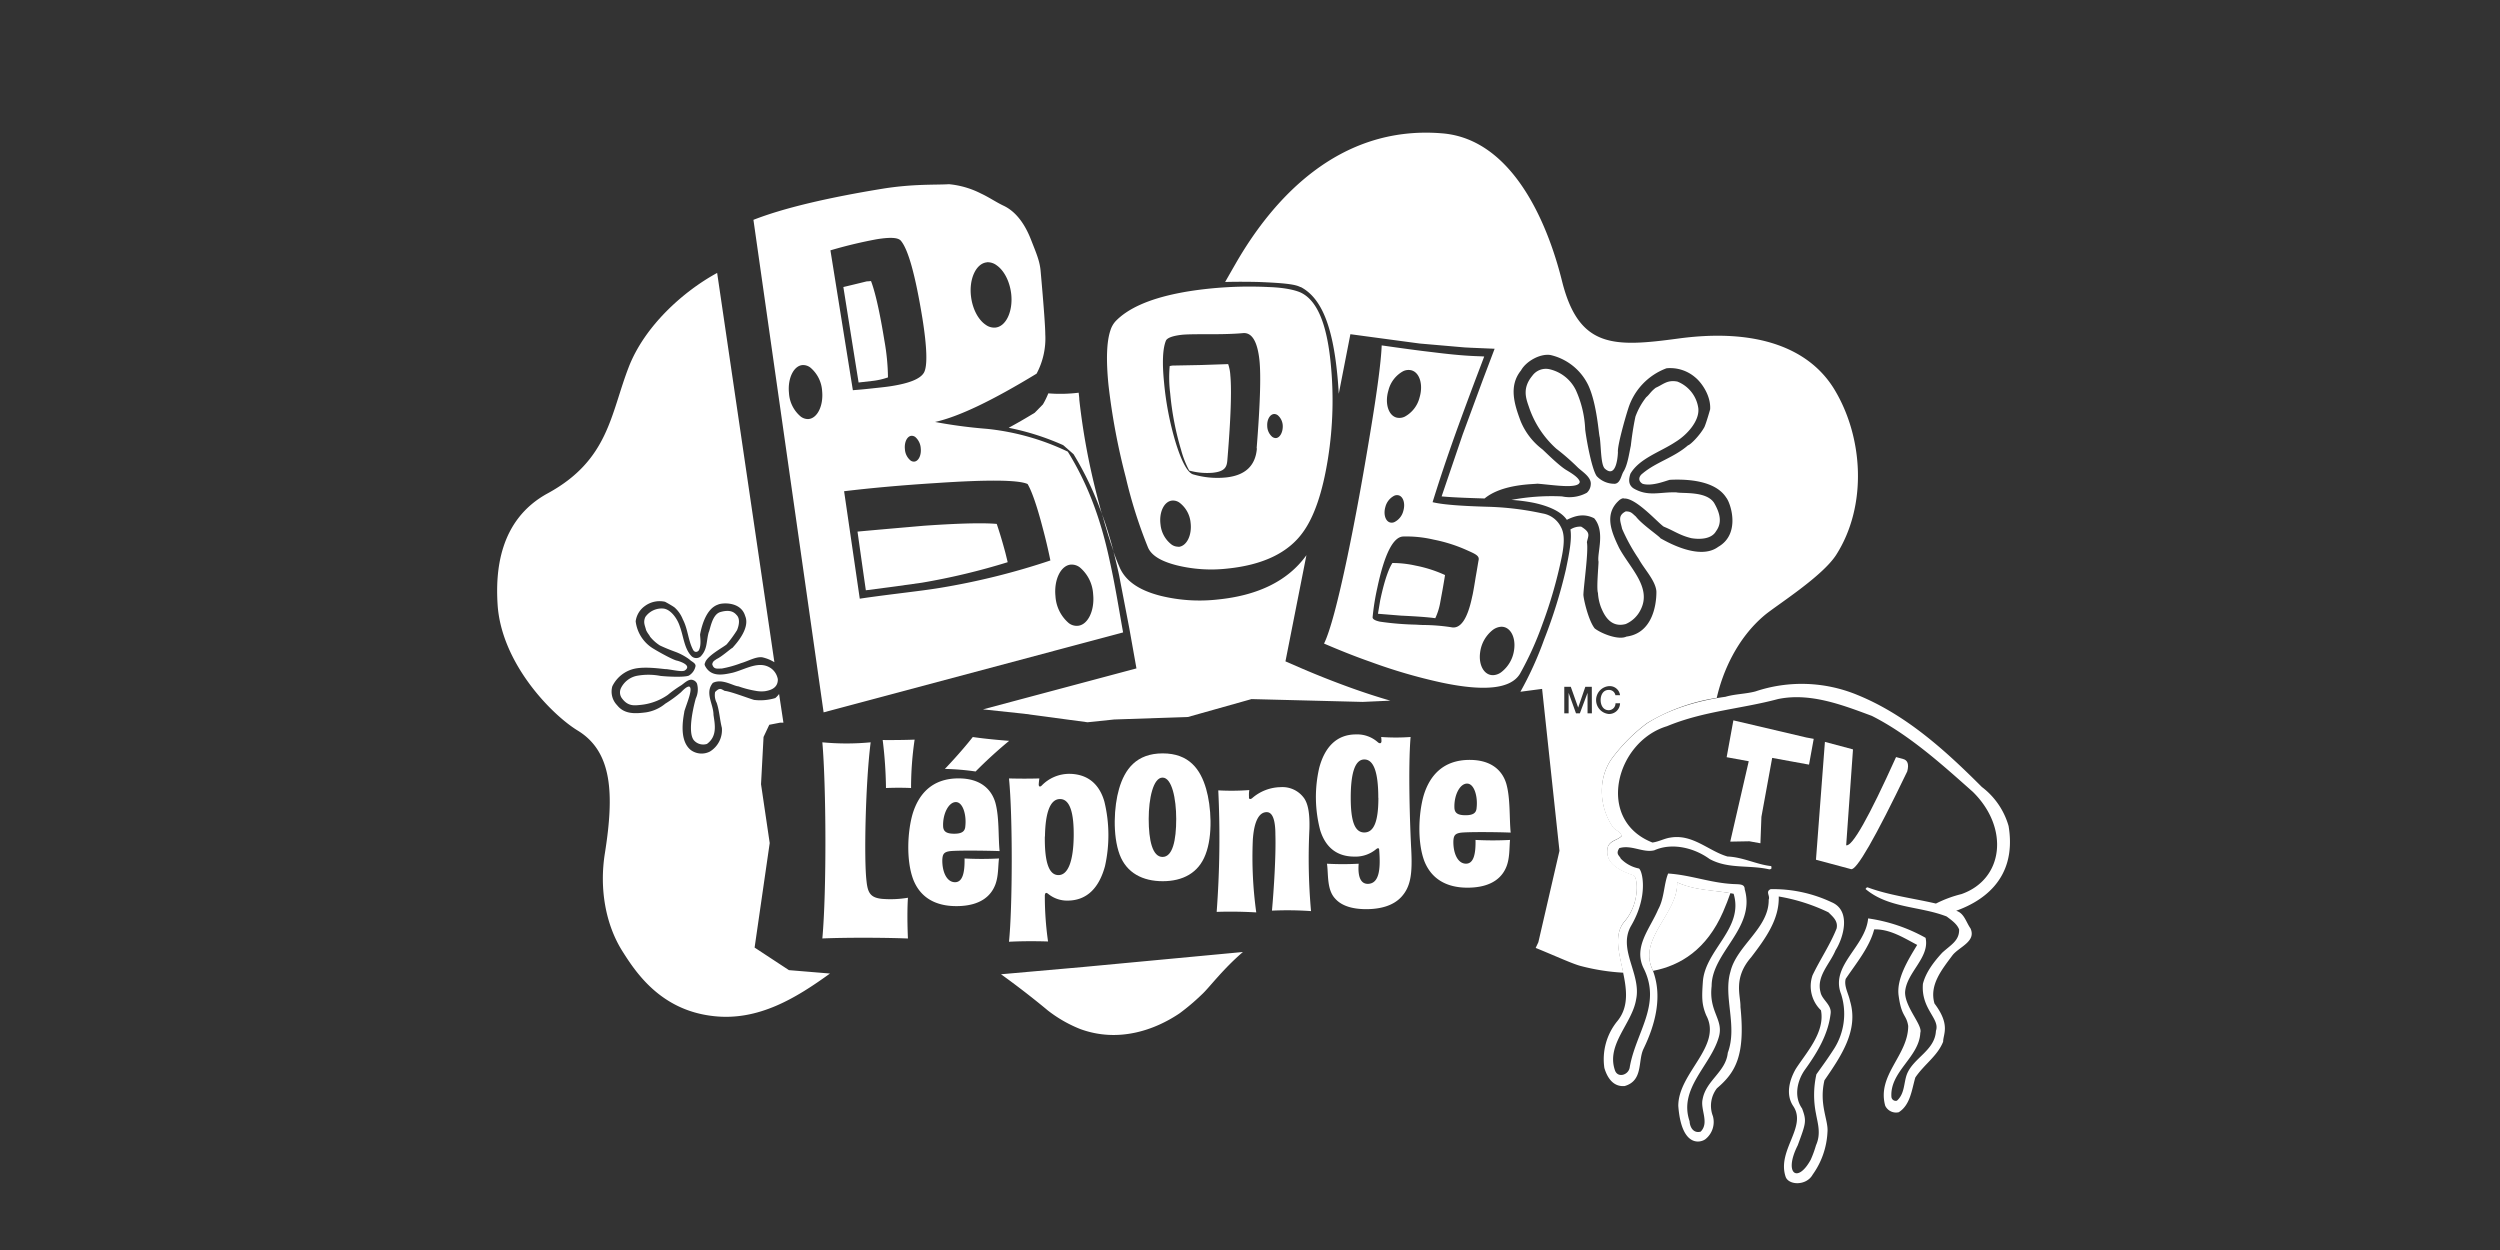
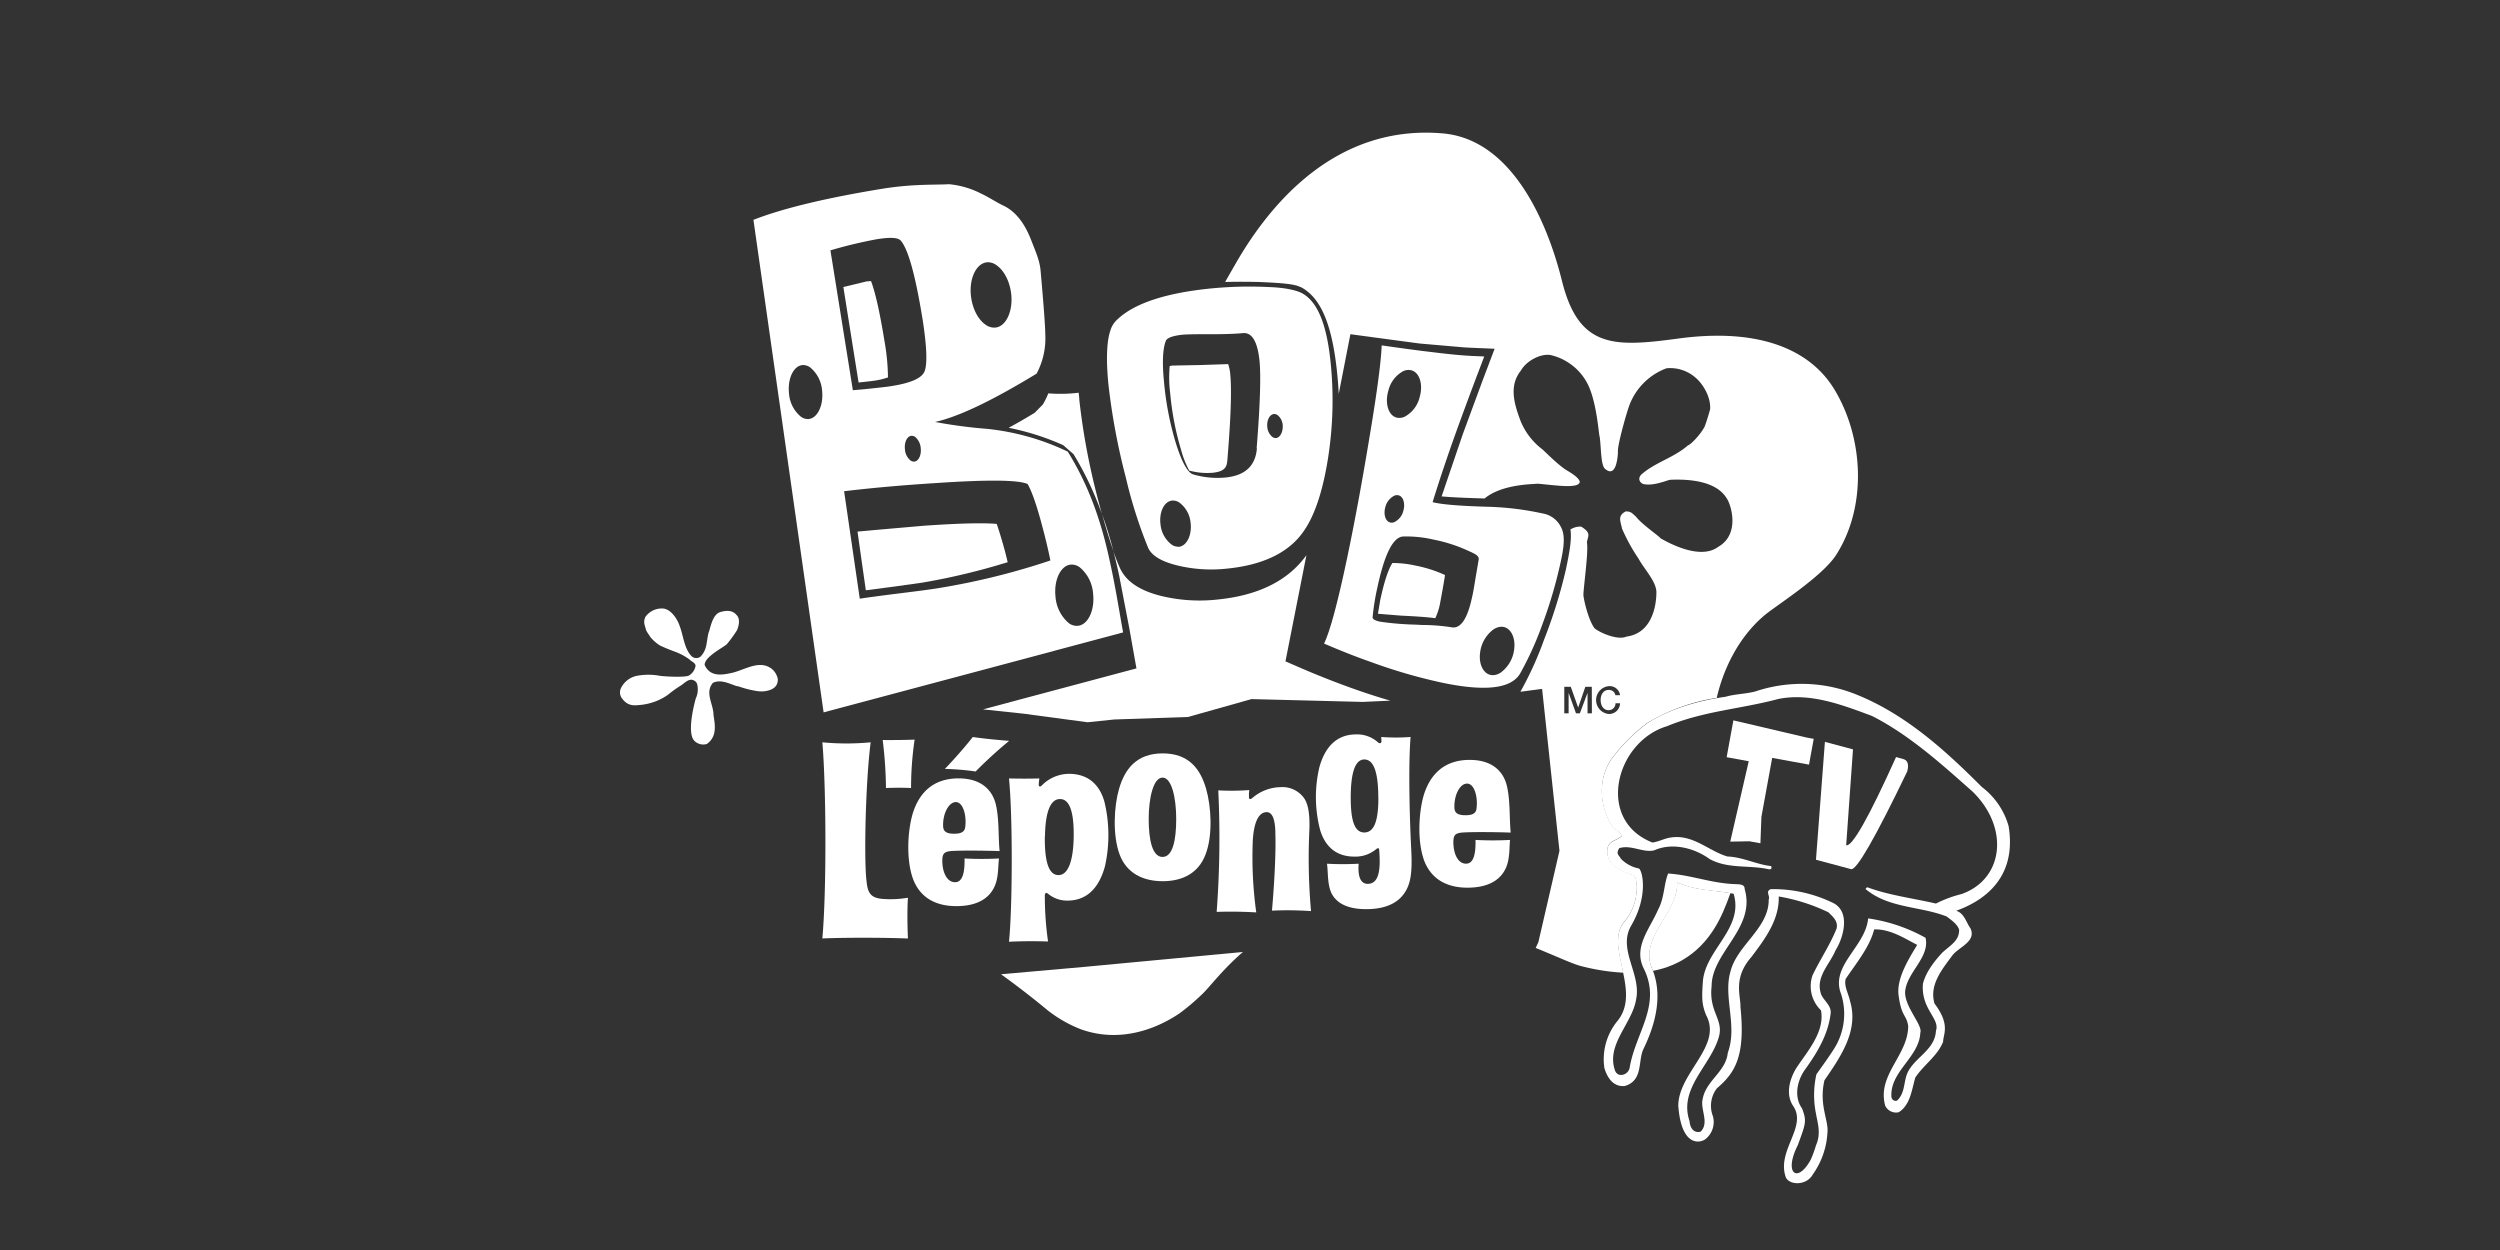
<svg xmlns="http://www.w3.org/2000/svg" id="OTHER_CHANNELS" data-name="OTHER CHANNELS" viewBox="0 0 576 288">
  <rect x="0" y="0" width="576" height="288" fill="#333333" stroke="none" />
  <defs>
    <style>.cls-1{fill:#fff;}</style>
  </defs>
  <g id="BOB_L_ÉPONGE_TV" data-name="BOB L'ÉPONGE TV">
    <g id="BOB_L_ÉPONGE_TV_-_White" data-name="BOB L'ÉPONGE TV - White">
      <g id="BG">
        <path class="cls-1" d="M397,210.09c.65-1.5,1.21-2.93,1.69-4.32-4.26-.73-8.3-.66-12.29-2.5.28,7-8.88,12.77-5.78,19.88l.21.54C387.2,222.47,393.22,218.74,397,210.09Z" />
        <path class="cls-1" d="M256.57,127.06c-.79-3-1.67-5.9-2.66-8.64C254.85,121.82,255.73,124.68,256.57,127.06Z" />
-         <path class="cls-1" d="M365.61,113.53a8.31,8.31,0,0,1-5.73.84,50.12,50.12,0,0,0-11.65.81,39.67,39.67,0,0,1,5,.64,24.43,24.43,0,0,1,2.42.62c2.4.76,4.34,1.83,5.35,3.33,2-1,4-1.51,6.3-.36,2.63,3.06.61,8.11,1,10,0,1-.5,6.24-.13,7.2a11.09,11.09,0,0,0,.73,3.39c.53,1.23,1.94,4.8,5.69,3.77a6.87,6.87,0,0,0,3.44-3.34c2.55-5.1-2.47-9.51-5-14.22-1.8-3.74-3.57-7.91.2-11.09.35-.19.62-.4,1-.26,2.77-.12,7.8,5.64,9.1,6.48,2.44,1,3.69,2,6.33,2.65,2.1.36,4.71.19,5.71-1.59,1.49-2,.9-4.21-.42-6.5-1.78-2.82-7.3-2.13-8.73-2.46-3.79-.12-6.51,1.07-9.89-.94-1.23-.87-1.07-2.15-.68-3.35,2.06-3.54,6.87-5,10.34-7.3,2.76-1.67,5.58-4.88,5.31-7.73a7.73,7.73,0,0,0-4.82-6.2c-2.35-.47-3.29.68-5,1.42-1.21.93-1.44,1.57-2.19,2.18A16.16,16.16,0,0,0,376.8,96c-.49,2.32-.83,4.65-1.06,6.7-.37,1.67-.71,4.28-1.62,5.85-.61.87-.71,2.7-2,2.91a5.55,5.55,0,0,1-4.23-1.75c-1.07-1.48-2.27-7.67-2.66-10.71a24.19,24.19,0,0,0-2.18-9.17,9,9,0,0,0-6-4.75,3.84,3.84,0,0,0-4,1.49c-2.29,2.77-1.54,5.05-.82,7.09a22.58,22.58,0,0,0,6.34,9.72,52.56,52.56,0,0,1,5,4.37c1.09,1,3.13,2.24,2.94,3.89A2.74,2.74,0,0,1,365.61,113.53Z" />
        <path class="cls-1" d="M272.13,103.68a22.08,22.08,0,0,0,1.87,4.74,15.69,15.69,0,0,0,5.33.51c3-.29,3.34-1.41,3.46-3,1-12,.9-17.18.68-19.43a9.74,9.74,0,0,0-.5-2.61l-6.22.21-6.68.13-.57.11a29.33,29.33,0,0,0,.12,6.35A65.94,65.94,0,0,0,272.13,103.68Z" />
        <path class="cls-1" d="M168.78,155c-2.4.53-5,1-6.35-1.61-.07-.23-.15-.42,0-.6.3-1.61,4.31-3.7,5-4.33a28.78,28.78,0,0,0,2.38-3.27c.49-1.17.75-2.69-.13-3.52-.94-1.11-2.3-1.07-3.79-.63-1.86.64-2.23,3.9-2.62,4.69-.57,2.14-.25,3.86-1.85,5.53a1.58,1.58,0,0,1-2,0c-1.76-1.68-1.92-4.62-2.79-6.94-.58-1.81-2.05-3.86-3.71-4.1a4.59,4.59,0,0,0-4.23,1.93c-.57,1.28-.06,2,.16,3,.37.82.7,1.06.94,1.56a9.68,9.68,0,0,0,2.24,2c1.26.6,2.54,1.1,3.7,1.52a13.34,13.34,0,0,1,3.12,1.71c.42.48,1.46.79,1.4,1.53a3.26,3.26,0,0,1-1.56,2.2c-1,.4-4.71.25-6.52.06a14.6,14.6,0,0,0-5.55,0,5.27,5.27,0,0,0-3.54,2.79,2.29,2.29,0,0,0,.3,2.48c1.3,1.71,2.7,1.56,4,1.43a13.25,13.25,0,0,0,6.46-2.31,28,28,0,0,1,3.19-2.28c.7-.5,1.7-1.51,2.62-1.16a1.49,1.49,0,0,1,.94.83,4.88,4.88,0,0,1-.28,3.41s-2.19,7.52-.43,9.65a2.84,2.84,0,0,0,3,.83c2.4-1.75,1.85-4.42,1.51-6.67,0-2.54-2.07-5.06-.15-7.39,2.11-1.09,4.75.74,5.88.79a23.64,23.64,0,0,0,4.11,1.06,7,7,0,0,0,2.05.06c.77-.15,3-.48,2.93-2.77a4,4,0,0,0-1.44-2.41C175,152,171.81,154.23,168.78,155Z" />
-         <path class="cls-1" d="M173.86,218.32l3.48-24.08-2-13.56.58-10.88,1.32-2.81,0,0,1.95-.38h0l.51-.1.8,0-1-6.61a5.33,5.33,0,0,1-.87.93,11.86,11.86,0,0,1-4.89.43c-1.4-.41-5.54-2-6.76-2.08-.86-.43-1.12-.84-2.22.26a3.88,3.88,0,0,0,.37,2.5c.64,1.92.7,3.85,1.19,5.76a5.82,5.82,0,0,1-2.76,5.46,4.22,4.22,0,0,1-4.33-.3c-3.18-2.42-1.53-8.58-1.55-9,.62-2,2.08-5.35,1.09-5.69-.61,0-1.46.91-1.89,1.34a27.88,27.88,0,0,1-3.59,2.61,9.18,9.18,0,0,1-4.4,2c-2.38.31-5,.53-6.7-1.63a4.5,4.5,0,0,1-1.11-4.37,7.53,7.53,0,0,1,5.16-4.06c2.76-.59,7,.18,7.24.1,1.41.14,3.69.73,4.33.3,1.84-1.3-1.79-2.24-1.79-2.24-.85-.11-4.36-2.08-5.38-2.71a8.52,8.52,0,0,1-4.18-6.36,5.11,5.11,0,0,1,2.09-3.5,5.71,5.71,0,0,1,4.68-1s1.57.85,2.18,1.3a7.16,7.16,0,0,1,1.91,2.75c1.17,2.23,1.21,4.72,2.29,6.87.31.72.92.81,1.37.31.68-1.14.31-3.21.32-3.71.44-2.36,1.55-6,4.13-6.87.81-.42,5.25-.82,6.26,2.63,1.27,3-2.53,6.85-2.94,7.35-.21,0-2.41,2-3.65,2.57-.51.39-.84.45-1,1.18.33,1.25,1.14,1,2.2,1a25.13,25.13,0,0,0,4.46-1.25c1.58-.44,3.38-1.53,4.86-1.34a9.05,9.05,0,0,1,2.8,1.14L165.23,62.88c-7.83,4.27-16.71,12.24-20.38,21.72-4.2,10.86-4.62,21.41-18.65,29.06-11.39,6.2-12,18.3-11.56,25.53.81,13.54,12.4,25.43,18.46,29.13,8,4.88,8.44,14.58,6.26,28.3-1.3,8.15.17,16.36,4,22.47,3.09,4.9,8.79,13.61,20.87,15,10.49,1.26,19.29-4.23,27-9.79l-9.46-.78Z" />
        <path class="cls-1" d="M250.56,166.41l6.15-.64,17-.58,14.64-4.12h0l25.6.65,6.39-.29q-4.73-1.36-9.85-3.23c-3.34-1.22-6.81-2.58-10.4-4.12l-3.92-1.7L301,127.91l-.09.13c-4.19,5.76-11,9.16-20.39,10.09a37.58,37.58,0,0,1-13.1-.85c-4.95-1.26-8-3.37-9.39-6.41-.48-1.1-1-2.36-1.49-3.81q.69,2.64,1.29,5.42l2.38,12.37,1.63,9.15-35.36,9.44,9.43,1Z" />
        <path class="cls-1" d="M422.61,89.67c-5.61-9.18-17.36-14.2-36-11.66-14.8,2-22.86,2.27-26.73-13.28-3.47-13.94-11.65-32.66-27.53-34-24.24-2.05-39.45,15.68-47.71,30.1-.85,1.47-1.63,2.85-2.37,4.14,2.54-.07,5.11-.06,7.68,0,6.15.24,8.52.56,9.65,1.17l.1,0c4.87,2.56,7.33,9.23,8.41,20.13.15,1.48.26,3,.34,4.46L311.13,77s16,2.16,16,2.15l10.26.89,1.51.08,5.46.23-2.75,7.26L337,100.11s-3.06,9-4.85,14.26c1.8.17,4.16.29,7.42.4l2.48.08c4.13-3.44,11.63-3.26,12.13-3.41,3.55.26,9.62,1.32,9.8-.43-.21-1-2.06-2.07-2.93-2.61-1.79-1-5.19-4.45-5.7-4.88a15.56,15.56,0,0,1-5-6.5c-1.42-3.81-2.81-8.09.09-11.67,1.09-2,4.24-3.91,6.76-3.56a12.84,12.84,0,0,1,8.72,6.93c2.05,4.34,2.43,11.57,2.66,12,.33,2.4.23,6.41,1.19,7.27,2.85,2.53,3-3.8,3-3.8-.16-1.46,1.71-8,2.34-9.94a14.54,14.54,0,0,1,8.86-9.4,8.85,8.85,0,0,1,6.6,2.09c1.48,1.2,3.63,4.21,3.45,7.35,0,0-.8,2.89-1.32,4.1-1.1,2-3.29,4.14-3.78,4.21-3.22,2.82-7.33,3.85-10.45,6.47-1.06.79-1,1.84,0,2.4,2.17.65,5.43-.74,6.26-.92,4.08-.22,10.51.18,13,4.11,1,1.21,3.41,8.35-1.88,11.35-4.43,3.27-12.31-1.48-13.29-2-.08-.35-4.31-3.2-5.65-5-.84-.7-1.09-1.21-2.35-1.18-1.94,1-1.19,2.26-.83,4a42.42,42.42,0,0,0,3.8,6.9c1.33,2.43,3.87,5,4.1,7.48,0,0,.43,9.5-6.9,10.46-1.8.87-5.73-.66-7.3-1.87-1.5-1.85-2.69-7.18-2.61-7.89.12-2.48,1.2-9.93.8-12,.34-1.59.95-2.17-1.31-3.57a4.11,4.11,0,0,0-2.48.65c.34,2.18-.19,5.14-1.05,9.23a114.48,114.48,0,0,1-5,16.09,79.46,79.46,0,0,1-5.48,12.07l5-.66,4,37.31-4.86,21.05h0l-.62,1.32c4.91,2,8.53,3.7,10.48,4.19a49,49,0,0,0,9.72,1.52c-.94-4.47-2.29-8.82.28-11.83,3.67-4.27,3.06-10.31,2.07-10.64-3.85-1.31-6.73-3.12-5.9-6.6.65-1.52,2.31-1.46,3.2-2.5-.5-1.13-1.3-1.13-2-1.95-3.14-4.54-3.62-11-.39-15.71a39.58,39.58,0,0,1,8.18-8.26,44.23,44.23,0,0,1,16.08-5.83c1.32-5.86,4.61-13.68,11.08-19.09,2.82-2.33,13.24-8.87,16.45-13.88C430.31,116.45,429.29,100.66,422.61,89.67Zm-55.84,74.68h-1v-4.72h0L364,164.35h-.89l-1.7-4.72h0v4.72h-1v-6.11h1.5l1.7,4.79h0l1.65-4.79h1.49Zm3.88.15a3.22,3.22,0,0,1,0-6.41,2.4,2.4,0,0,1,2.61,2.09h-1.07a1.48,1.48,0,0,0-1.54-1.22c-1.3,0-1.86,1.17-1.86,2.33s.56,2.34,1.86,2.34a1.57,1.57,0,0,0,1.56-1.6h1.05A2.51,2.51,0,0,1,370.65,164.5Z" />
        <polygon class="cls-1" points="356.3 208.63 356.28 208.72 356.3 208.63 356.3 208.63" />
        <path class="cls-1" d="M230.63,224.47c6,4.3,10.75,8.31,10.75,8.31a30.33,30.33,0,0,0,7.53,4.32c8.78,3.21,17.15.23,22.88-3.64a51.13,51.13,0,0,0,5.12-4.34c1.68-1.53,4.67-5.66,9.46-9.78l-36.74,3.45Z" />
        <path class="cls-1" d="M199.49,136l5.69-.74,7.19-1a153.63,153.63,0,0,0,19.8-4.73c-.28-1.17-.52-2.13-.52-2.13-.88-3.3-1.56-5.37-2-6.69-2.14-.19-6.59-.29-16.77.42,0,0-9.29.8-15.31,1.35C198.25,127.32,198.82,131.34,199.49,136Z" />
        <path class="cls-1" d="M201.23,87.74a16.28,16.28,0,0,0,3.36-.79,51.33,51.33,0,0,0-.83-8.51c-1.35-8.32-2.43-12-3.08-13.69-.46.06-1,.08-1,.08s-2.69.67-5.37,1.3c.93,5.83,2.56,16.1,3.51,22Z" />
        <path class="cls-1" d="M248.67,92.09c0-.55-.1-1.09-.14-1.61a34.52,34.52,0,0,1-7,.15,18.1,18.1,0,0,1-1.24,2.54L238.4,95.1c-2.1,1.28-4,2.38-6,3.46a59.05,59.05,0,0,1,12.56,4l2.39,2.09a73.19,73.19,0,0,1,6.53,13.8c-.38-1.37-.76-2.82-1.16-4.37A156.8,156.8,0,0,1,248.67,92.09Z" />
        <path class="cls-1" d="M330.69,142.44s0-.08.05-.11a14.46,14.46,0,0,0,1.1-3.59l.54-2.94s.55-3.15.55-3.32c-.07,0-.24-.12-.28-.12a30,30,0,0,0-6.52-2.05,24.11,24.11,0,0,0-5.32-.59c-.49.73-1.6,2.84-2.82,8.63,0,0-.25,1.53-.51,3.06l5.31.43c3.79.18,6.18.36,7.81.58Z" />
      </g>
      <g id="TV">
        <path class="cls-1" d="M462.78,190.32a17.2,17.2,0,0,0-6.16-9c-8.48-8.49-17.55-16.72-28.86-21.28a33.55,33.55,0,0,0-23.3-.74c-2.2.59-4.72.59-6.91,1.24-6.73.92-13.24,3-18.12,6.15a39.58,39.58,0,0,0-8.18,8.26c-3.23,4.73-2.75,11.17.39,15.71.74.82,1.54.82,2,1.95-.89,1-2.55,1-3.2,2.5-.83,3.48,2,5.29,5.9,6.6,1,.33,1.6,6.37-2.07,10.64-4.8,5.62,4.08,15.93-1.62,22.9a13.87,13.87,0,0,0-3,10.82c.64,2.16,2,4.4,4.69,4.15,4.3-1.26,3-5.78,4.31-8.53,2.67-5.48,4.59-12.29,2-18.5-3.1-7.11,6.06-12.83,5.78-19.88,4.2,1.94,8.46,1.75,13,2.62,2.41,8-6.59,12.9-7.09,20.28-.26,3.72-.25,5.24.77,7.72,3.8,7.11-6.46,13.23-6.43,20.88.73,9.67,5.16,8.49,6.24,7.66a5.05,5.05,0,0,0,1.73-5.32,6.6,6.6,0,0,1,.94-6.42c4.32-3.67,6.55-7.58,5.41-18.74.09-2.53-1.77-6.57,2.47-11.44,3.23-4.23,6.52-8.71,6.35-14a42.65,42.65,0,0,1,11.45,3.65c1,1,2.28,2,1.88,3.74-1.53,3.81-3.68,6.9-5.54,10.76a7.7,7.7,0,0,0,1.94,8.07c1,5.11-3.53,9.92-5.83,13.55-1.48,2.6-2.31,5.91-.56,8.52,3.24,4.79-3.78,10.18-1.76,16.26.66,2,4.77,2.17,6.24-.47a18.29,18.29,0,0,0,3.41-9.81c.26-2.72-2-6.31-.7-11.91,3.91-5.68,7.91-11.56,5.9-18.26-.35-1.72-1.45-3.46-1-5.12,2.37-3.52,5.52-7.32,6.56-11.4,3.65-.1,6.9,2,9.91,3.58-2.09,3.43-4.8,7.8-4.28,11.66.67,5,1.78,4.3,2.21,7,0,6.8-7.25,11.28-5.3,18.38a2.76,2.76,0,0,0,3.12,1.51c2.68-1.68,3-5.21,3.82-8,2.09-3.09,5.09-4.93,6.41-8.25,0-1.77,1.74-3.85-2-8.81-1.21-4.23,1.62-7.7,4.18-11.14,1.56-1.93,5.5-3.15,4.12-6.16-1-1.4-1.45-3.52-3.3-4.06C455.83,208,464.9,203.15,462.78,190.32ZM451.91,206a27.54,27.54,0,0,0-5.87,2.18c-5.25-1.22-10.77-1.89-15.71-3.72-.29-.07-.37.22-.52.36,5.3,4.47,12.54,3.93,18.7,6.34,1.08.82,2.41,1.72,2.87,3,.07,2.56-1.9,3.53-3.89,5.34-1.91,2.08-3.78,4.5-4.45,7.18-.47,5.86,4,8,3,10.83-.23,4.55-5.2,6.2-6.69,10-.75,2-.47,4.46-2.3,6.09a1,1,0,0,1-1.27-.91c-.35-5.84,6.41-9.11,6.66-14.74.62-1.69-3.5-5.81-3.51-9.29.23-4.55,5.76-8,4.72-12.59a38.12,38.12,0,0,0-13.23-4.47c-.59,6.54-8.8,10.87-6.23,17.43a15,15,0,0,1-1.59,12.56c-1.57,2.43-2.17,3.22-4.1,5.93a21.73,21.73,0,0,0-.09,9.11c.37,2.14,1.21,4.54,0,7.23a25.7,25.7,0,0,1-1.21,3.32c-3.06,5.62-6.3,3.21-3-3.3,1.87-5.11,2.1-5.54,1-8.48-2-2.81-1.07-6.54.7-9,2.78-3.86,5.34-8.1,5.88-12.92.24-2-2-3.14-2.33-4.87-1-3.69,2.14-6.47,3.47-9.68,1.69-2.63,3.77-9.11-.95-11.07a31.56,31.56,0,0,0-14-3c-1.29.58-.08,1.5-.46,2.41.1,6.55-7.35,10.55-8.81,16.58-1.72,5.77,1.68,12.56-.62,18.71-.43,4.4-5,6.34-5.79,10.67-.59,2.37,1.6,5.44-.46,7.5-1.65.45-2.48-1-2.55-2.4-2.58-7.53,4.81-12.77,6.71-19.31,1.26-4.12-2.33-5.78-1.63-11.83,0-7.78,10.22-13.35,7.62-22.3,0-1.2-1.07-1.14-2.51-1.2-5.34-.24-9.83-2.08-15.13-2.43-1,2.42-.87,5.71-2.29,8.25-1.9,4.49-5.83,8.69-3.32,13.66,4.12,8.34-1.82,14.64-3.23,22.66-.2,1.86-2.83,2.68-3.44.7-2-5.94,4-10.71,4.9-16.27,1.25-5.88-4.33-11.52-1.13-17,4-6.87,2.6-12.64,1.78-13.16a7.93,7.93,0,0,1-4.19-2.28c-.27-.7-1.25-1-.33-2.41,2.79-.84,5.47,1.14,8.06.5,4.09-1.83,9.18-.58,12.73,2,4.32,2.37,9.09,1.32,13.75,2.39.22,0,.56-.08.52-.36l-.05-.39c-3.31-.34-6.51-2.07-10.07-2.21-4.34-1.23-8-5.24-13.17-4.36-1.35.18-2.62.93-4.13,1.14-13.16-5.16-8.5-23.23,3.34-26.8,8.43-3.5,17.17-4,25.59-6.26,7.33-1.52,14.69,1.3,21.61,3.88,8.73,4.4,16.5,11.5,23.26,17.49C463,190.74,461.66,202.58,451.91,206Z" />
        <polygon class="cls-1" points="399.37 165.97 397.82 174.46 402.91 175.39 398.65 193.91 403.05 193.83 405.6 194.29 405.83 188.2 408.31 174.62 416.8 176.17 417.88 170.23 416.19 169.92 399.37 165.97" />
        <path class="cls-1" d="M438.47,174.87l-1.62-.44q-9.42,20.88-11.49,20.32l1.57-22.09-6.47-1.73-2.06,27.15,8.09,2.17q1.86.5,12.94-22.52C439.86,176.11,439.54,175.15,438.47,174.87Z" />
      </g>
      <g id="L_ÉPONGE" data-name="L'ÉPONGE">
        <path class="cls-1" d="M210.73,170.41a75.61,75.61,0,0,0-.82,11.15c-3-.14-5.78,0-5.78,0a97.32,97.32,0,0,0-.76-11.06S207.08,170.55,210.73,170.41Z" />
        <path class="cls-1" d="M229.34,203.77c-.88,2.36-3.14,5-9,5-4.68,0-8.25-1.87-9.92-6.11-1.69-4.46-1.32-11.15-.15-15.15,1.38-4.53,4.45-8.17,10.58-8.17,5.39,0,7.65,2.83,8.46,5.52.95,3.35.66,7.88,1,11.23-3.19-.11-9.26-.18-11.29,0-1.62.17-1.83.77-1.91,1.94-.07,2.7.95,5.23,2.93,5.23,1.75,0,2.26-2.24,2.19-5.47a75.49,75.49,0,0,0,7.94,0C229.93,199.67,230.07,201.78,229.34,203.77Zm3.17-33.08a102.43,102.43,0,0,0-7.73,7.06,57.41,57.41,0,0,0-7.08-.59s3.58-3.71,6.43-7.35C227.77,170.35,232.51,170.69,232.51,170.69Zm-12.65,21.4c1.83,0,2.48-.59,2.55-1.72.29-2.51-.51-5.57-2.18-5.57s-3.07,2.76-2.93,5.64C217.37,191.61,218.11,192.09,219.86,192.09Z" />
        <path class="cls-1" d="M240,181a8.86,8.86,0,0,1,6.28-2.71c4,0,6.93,2.05,8.17,6.4a32.81,32.81,0,0,1,.14,14.87c-1.31,4.81-4,7.94-8.67,7.94a6.87,6.87,0,0,1-4.39-1.53c-.43-.36-.72-.36-.8.29a73.63,73.63,0,0,0,.74,10.66s-4.45-.18-9,.06c.81-7.75.88-29,0-37.63,0,0,3.36.11,7,0a14.07,14.07,0,0,0-.15,1.47C239.38,181.31,239.67,181.31,240,181Zm.73,11.75c-.06,5.75.88,8.87,3.14,8.87s3.43-3.35,3.51-8.87c.07-5.35-.82-8.65-3.15-8.65S240.84,187.37,240.76,192.72Z" />
        <path class="cls-1" d="M257.83,181.75c1.31-4.53,4-8.17,10.06-8.17s8.69,3.64,10,8.17c1.16,4,1.6,10.69-.15,15.16-1.61,4.23-5.24,6.12-9.85,6.12s-8.32-1.89-9.92-6.12C256.3,192.44,256.66,185.74,257.83,181.75ZM271,188.68c0-4.69-1-9.52-3.15-9.52s-3.19,4.83-3.19,9.52c0,4.94.86,8.76,3.19,8.76S271,193.62,271,188.68Z" />
        <path class="cls-1" d="M288.57,183.83a10.23,10.23,0,0,1,6.49-2.47,6.12,6.12,0,0,1,5.47,2.64c1,1.53,1.24,4,1.16,7a138.06,138.06,0,0,0,.37,18.92,78.11,78.11,0,0,0-9-.11c.44-4.87.94-12.75.79-17.51,0-3-.51-5.18-2-5.18-1.75,0-2.92,2.06-3.2,6.4a92.61,92.61,0,0,0,.79,16.7s-4.44-.3-9.12-.12a228.74,228.74,0,0,0,.37-28,55.31,55.31,0,0,0,7.15-.07,7.08,7.08,0,0,0-.07,1.59C287.69,184.18,288.13,184.24,288.57,183.83Z" />
        <path class="cls-1" d="M325,169.8c-.59,7.11-.15,20.28.14,25.73.3,5.65-.06,8.71-2.26,11.11-1.89,2.06-4.88,2.83-8.1,2.83s-5.69-.77-7.15-2.42c-2-2.11-1.53-5.75-1.9-8.05a67.46,67.46,0,0,0,7.31,0c-.23,2.77.35,4.71,2.19,4.64,2.4-.11,2.92-3,2.54-7.75,0-.53-.28-.59-.72-.23a7.4,7.4,0,0,1-5,1.7c-3.79,0-6.56-1.88-7.87-6.05a30,30,0,0,1-.23-14.4c1.25-4.7,3.95-7.7,8.47-7.7a7.14,7.14,0,0,1,5,1.77c.43.4.87.35.87-.24a7.31,7.31,0,0,0-.07-.94A45.77,45.77,0,0,0,325,169.8Zm-7.44,14c0-5.71-1-8.82-3.22-8.82s-3.13,3.35-3.13,8.82c0,5.28.87,8,3.13,8S317.58,189.13,317.58,183.85Z" />
        <path class="cls-1" d="M347.14,199.52c-.87,2.35-3.14,5-9.05,5-4.66,0-8.24-1.89-9.92-6.12-1.68-4.46-1.31-11.15-.15-15.15,1.38-4.53,4.46-8.17,10.58-8.17,5.4,0,7.67,2.82,8.46,5.52.95,3.36.67,7.87,1,11.23-3.2-.13-9.27-.18-11.3,0-1.61.17-1.83.76-1.9,1.93-.07,2.71.94,5.23,2.91,5.23,1.76,0,2.26-2.23,2.19-5.47a75.71,75.71,0,0,0,7.95,0C347.73,195.4,347.87,197.52,347.14,199.52Zm-9.48-11.69c1.83,0,2.48-.58,2.55-1.7.3-2.54-.51-5.59-2.2-5.59s-3.05,2.76-2.91,5.65C335.18,187.35,335.92,187.83,337.66,187.83Z" />
        <path class="cls-1" d="M189.47,216.22c1-11,.88-35.14,0-45.19a58.84,58.84,0,0,0,11.13,0c-1.22,9.66-1.55,27.28-.95,32,.28,2.73.95,3.81,3.59,4.07a24.09,24.09,0,0,0,5.95-.26c-.27,4.07,0,9.39,0,9.39C203.3,216,194.61,216,189.47,216.22Z" />
      </g>
      <g id="BOB">
        <path class="cls-1" d="M359.63,121.41a5.75,5.75,0,0,0-4.14-3.1l-.49-.1a67.4,67.4,0,0,0-12.18-1.45c-6.35-.18-10.57-.51-12.75-1.06,1.14-3.67,3.15-10,6.47-19.06,3.41-9.31,4.85-12.92,5.42-14.5-1.53-.12-4,0-11.9-1-3.31-.38-7.17-.91-11.72-1.56-.13,3.58-1,10.29-2.66,20.26-1.67,10.14-3.39,19.61-5.24,28.44-2.21,10.5-4,17.19-5.38,20,3.71,1.59,7.24,3,10.65,4.19a123.34,123.34,0,0,0,16.41,4.79c9.9,2.1,15.95,1.46,18.07-2a73.93,73.93,0,0,0,5.18-11.43,104.48,104.48,0,0,0,4.39-15.2C360.61,124.6,360.34,122.72,359.63,121.41ZM319.88,90a6.93,6.93,0,0,1,3.42-4.48,2.86,2.86,0,0,1,1.77-.23c2,.42,2.89,3.31,2,6.28A6.93,6.93,0,0,1,323.65,96a2.81,2.81,0,0,1-1.75.24C319.93,95.85,319,93,319.88,90Zm-.69,26.8a4,4,0,0,1,2-2.56,1.5,1.5,0,0,1,1-.13c1.1.24,1.64,1.88,1.14,3.58a3.93,3.93,0,0,1-2,2.57,1.5,1.5,0,0,1-1,.13C319.22,120.15,318.69,118.5,319.19,116.8Zm21.48,12.26c-.13.67-.32,1.94-.68,3.95-.25,1.6-.47,2.86-.67,3.89-.05.2-.09.42-.14.61-1.07,5.15-2.71,7.48-4.84,7A44.39,44.39,0,0,0,328,144c-.66,0-1.34-.07-2.07-.09a67.44,67.44,0,0,1-8-.68c-1.18-.26-1.73-.61-1.68-1.05a54.8,54.8,0,0,1,1.07-6.69c1.67-7.88,3.68-11.82,6-11.88a27.45,27.45,0,0,1,7,.72,35.07,35.07,0,0,1,7.42,2.33C339.83,127.6,340.91,128,340.67,129.06Zm8.18,20.66a7.76,7.76,0,0,1-2.92,5.12,3.38,3.38,0,0,1-1.8.71c-2.13.15-3.54-2.28-3.1-5.3a7.81,7.81,0,0,1,2.93-5.13,3.64,3.64,0,0,1,1.81-.71C347.88,144.26,349.29,146.69,348.85,149.72Z" />
        <path class="cls-1" d="M306.59,83.66c-.91-9.22-3.16-14.29-6.66-16.13-1-.54-3.47-1.25-7.54-1.39a91.3,91.3,0,0,0-13.49.33c-2.64.27-5.08.61-7.31,1.06-6.86,1.35-11.75,3.54-14.58,6.5a5.52,5.52,0,0,0-1.16,2.06q-1.32,3.84-.46,12.57a151.89,151.89,0,0,0,4,21.36,107.52,107.52,0,0,0,5.12,16.14c.8,1.84,3,3.17,6.63,4.09a33.29,33.29,0,0,0,11.64.75c8.08-.82,14-3.57,17.43-8.39,2.58-3.55,4.52-9.18,5.76-17A85.5,85.5,0,0,0,306.59,83.66Zm-35,42.3a2.67,2.67,0,0,1-1.6-.45,6.59,6.59,0,0,1-2.6-4.61c-.4-2.89.84-5.43,2.71-5.57a2.57,2.57,0,0,1,1.61.45,6.52,6.52,0,0,1,2.6,4.63C274.67,123.28,273.43,125.83,271.55,126Zm18-22.66c-.32,4-2.67,6.25-7.17,6.71a19.75,19.75,0,0,1-7.51-.71c-1.24-.34-2.65-2.82-4.06-7.42a70.3,70.3,0,0,1-2.65-13.75c-.46-4.6-.31-7.81.42-9.62.25-.63,1.48-1.13,3.72-1.38C273.64,77,276,77,279.39,77s5.65-.12,7-.25c2.09-.19,3.35,2,3.8,6.37C290.54,86.62,290.33,93.38,289.53,103.3Zm4.31-2.37a1.37,1.37,0,0,1-.81-.31,3.37,3.37,0,0,1-1.12-2.5c-.08-1.49.68-2.75,1.66-2.73a1.39,1.39,0,0,1,.8.31,3.36,3.36,0,0,1,1.12,2.49C295.57,99.69,294.81,101,293.84,100.93Z" />
        <path class="cls-1" d="M255.72,129.42c-2.3-10.91-5.63-18.78-9.7-25.36a56.33,56.33,0,0,0-18.58-5.25,112.58,112.58,0,0,1-12-1.59c5.51-1.22,13.32-5,23.39-11.13a17.26,17.26,0,0,0,2-9.11c0-1.56-.33-6.26-1.05-14.3-.18-2.5-1-4.29-2.27-7.54-1.72-4.37-4-6.64-6.22-7.71-1.7-.79-3.45-2-5.25-2.83a20.4,20.4,0,0,0-7.39-2.16c-3.08.19-8.12-.09-15.06,1-13.11,2.13-23.17,4.54-30,7.21l16.17,113.48,69-18.42C257.79,140.29,256.93,134.83,255.72,129.42Zm-28.3-69a3.41,3.41,0,0,1,2.14.66c1.76,1.19,3.06,3.7,3.41,6.54.49,4.08-1.2,7.7-3.72,7.86a3.31,3.31,0,0,1-2.13-.64c-1.76-1.18-3.06-3.69-3.4-6.55C223.22,64.22,224.93,60.63,227.42,60.44ZM186.23,96.55a2.75,2.75,0,0,1-1.75-.58,7.64,7.64,0,0,1-2.7-5.43c-.34-3.38,1.11-6.32,3.17-6.43a2.76,2.76,0,0,1,1.75.57,7.66,7.66,0,0,1,2.72,5.44C189.75,93.5,188.29,96.43,186.23,96.55Zm15.83-41.44c3-.47,4.77-.41,5.46.31,1.74,2,3.38,8,5,17.9,1.09,6.84,1.2,11.11.34,12.56s-3.42,2.43-7.45,3.07c-1.33.22-3.07.38-5.16.61s-3.45.3-3.75.35l-5.17-32.23A105.38,105.38,0,0,1,202.06,55.11Zm8.56,51.25a1.31,1.31,0,0,1-.84-.27,3.65,3.65,0,0,1-1.29-2.61c-.17-1.62.53-3,1.51-3.07a1.39,1.39,0,0,1,.86.26,3.74,3.74,0,0,1,1.28,2.62C212.31,104.91,211.61,106.3,210.62,106.36Zm5.88,29.1c-2.4.4-5.57.79-9.64,1.3s-6.91.89-8.77,1.18l-3.61-24.76c5.91-.71,13-1.37,21.28-1.89,11.85-.8,18.93-.73,21,.23.91,1.53,2.13,4.9,3.49,10.16.59,2.19,1.2,4.69,1.76,7.45A163.3,163.3,0,0,1,216.5,135.46Zm31.74,8.73a3,3,0,0,1-2-.63,8.83,8.83,0,0,1-3.06-6.19c-.39-3.84,1.27-7.17,3.62-7.29a3.12,3.12,0,0,1,2,.65,8.69,8.69,0,0,1,3.06,6.18C252.25,140.74,250.59,144.08,248.24,144.19Z" />
      </g>
    </g>
  </g>
</svg>